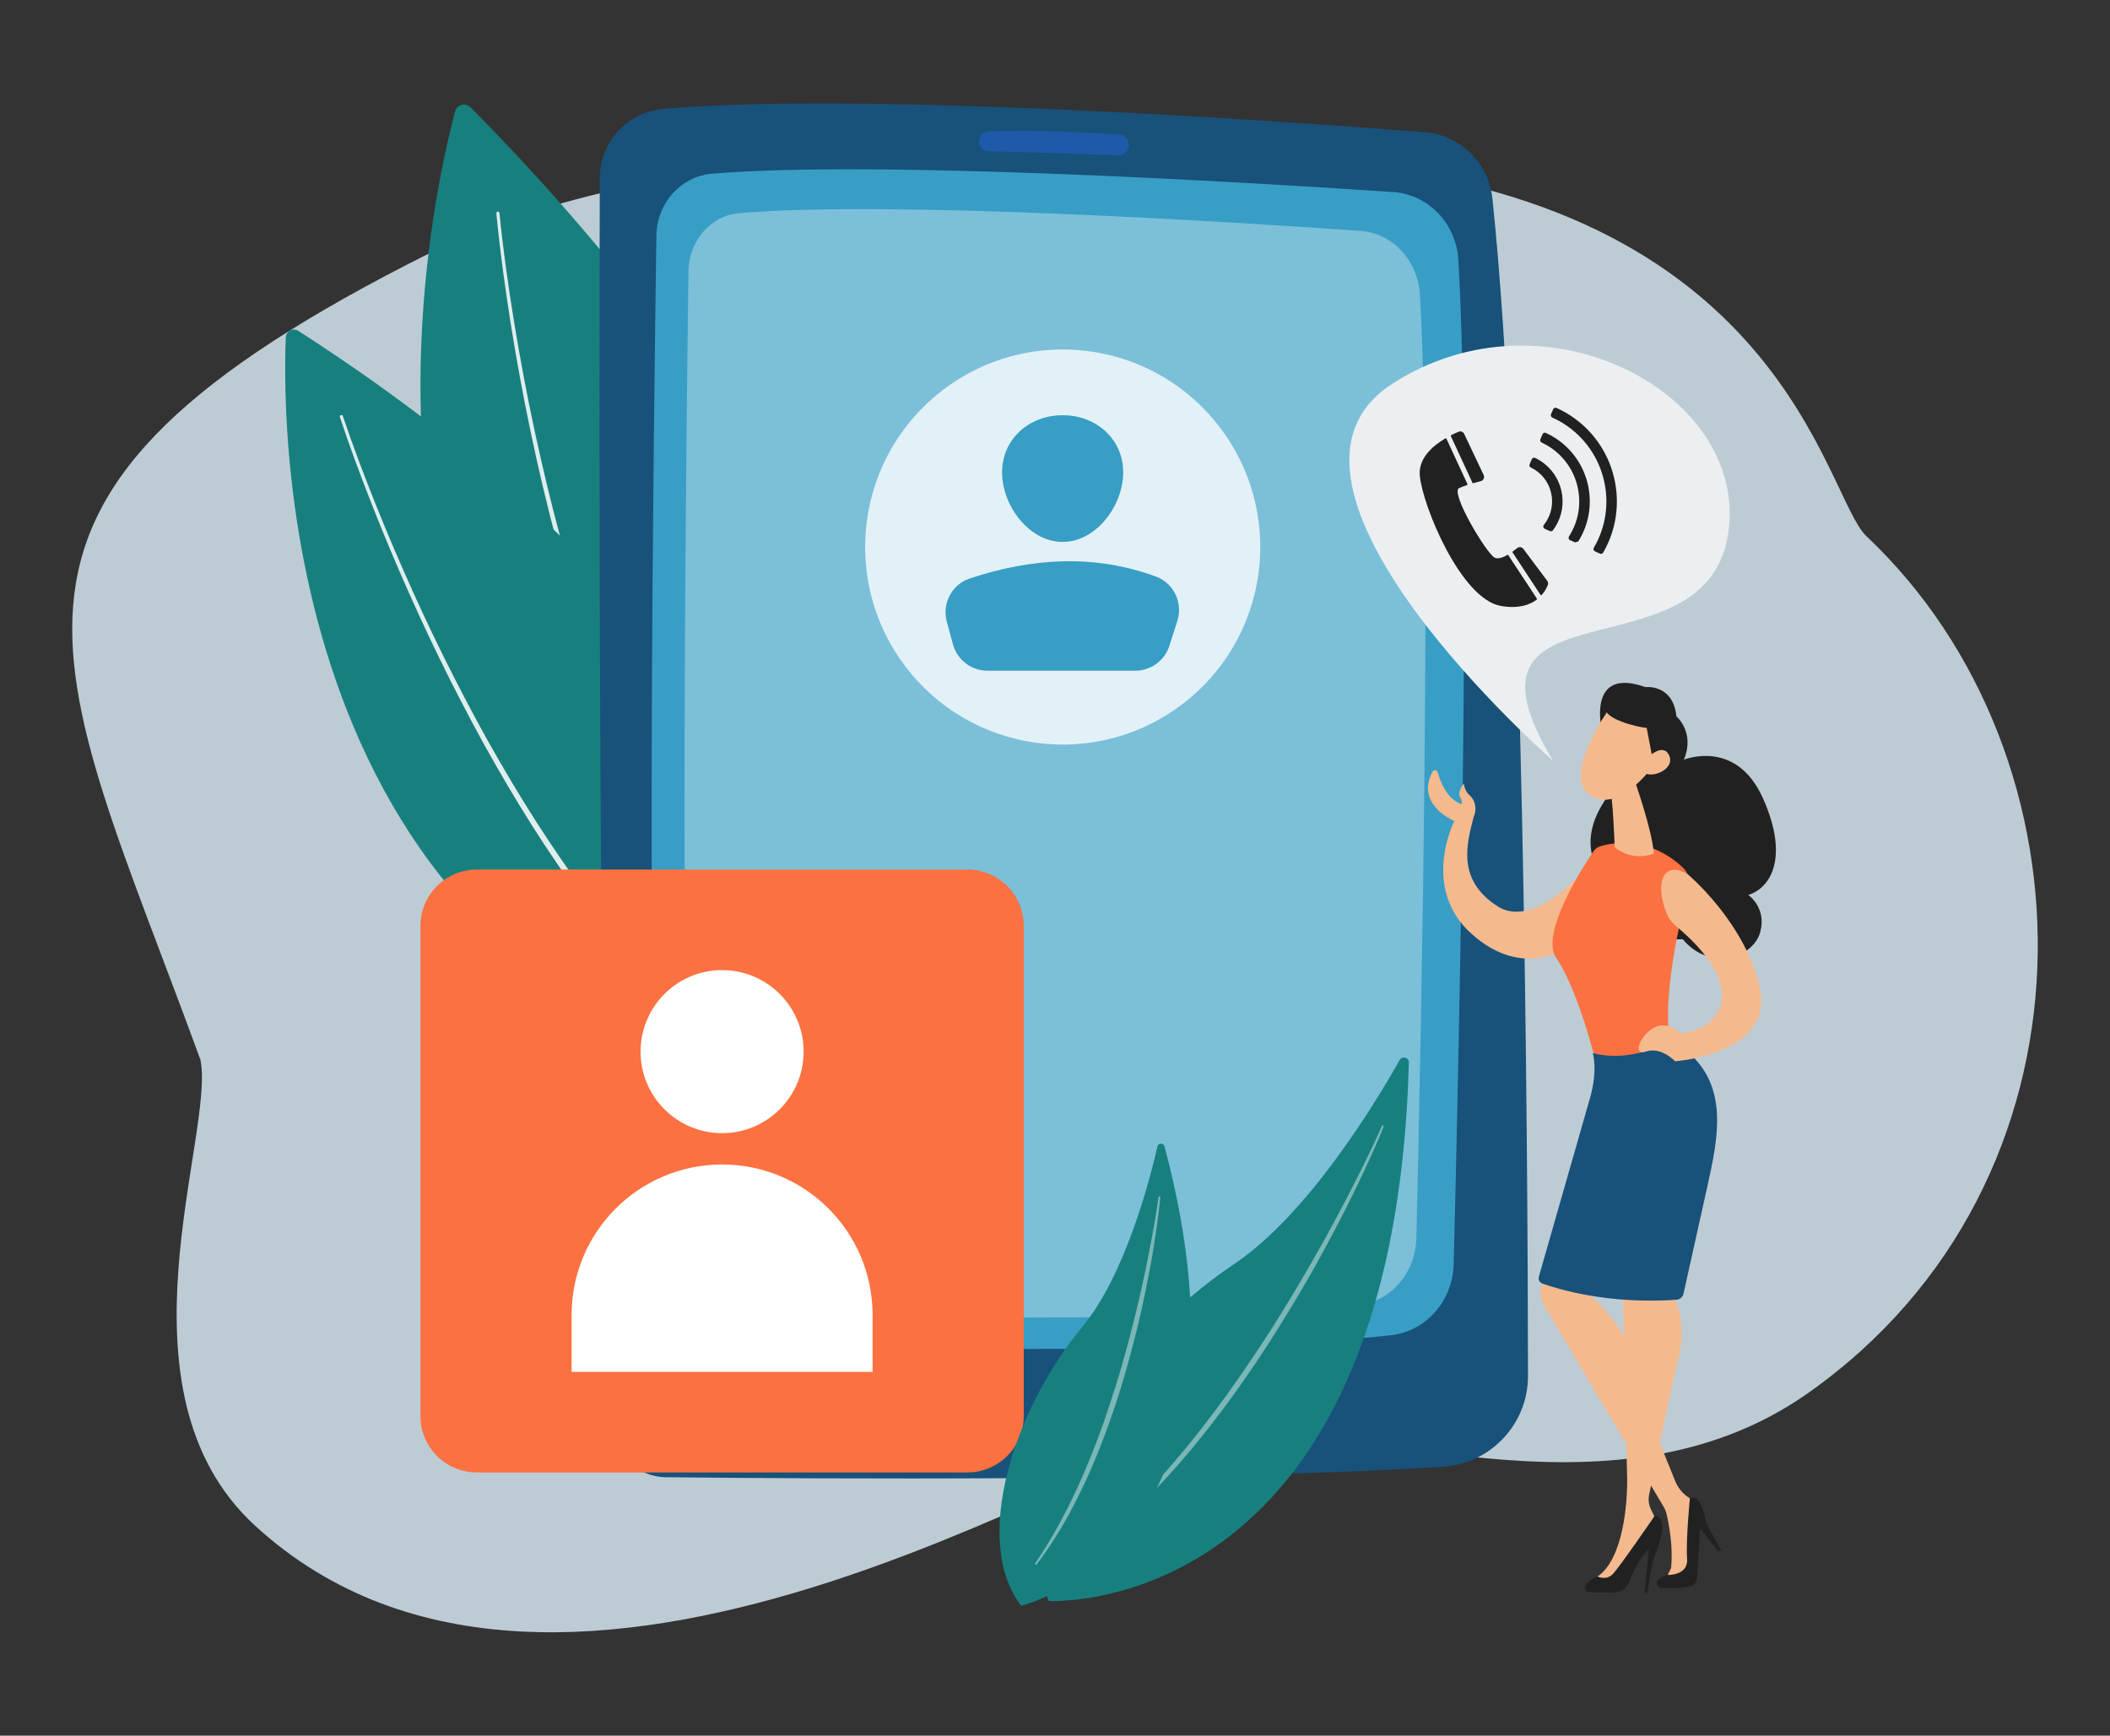
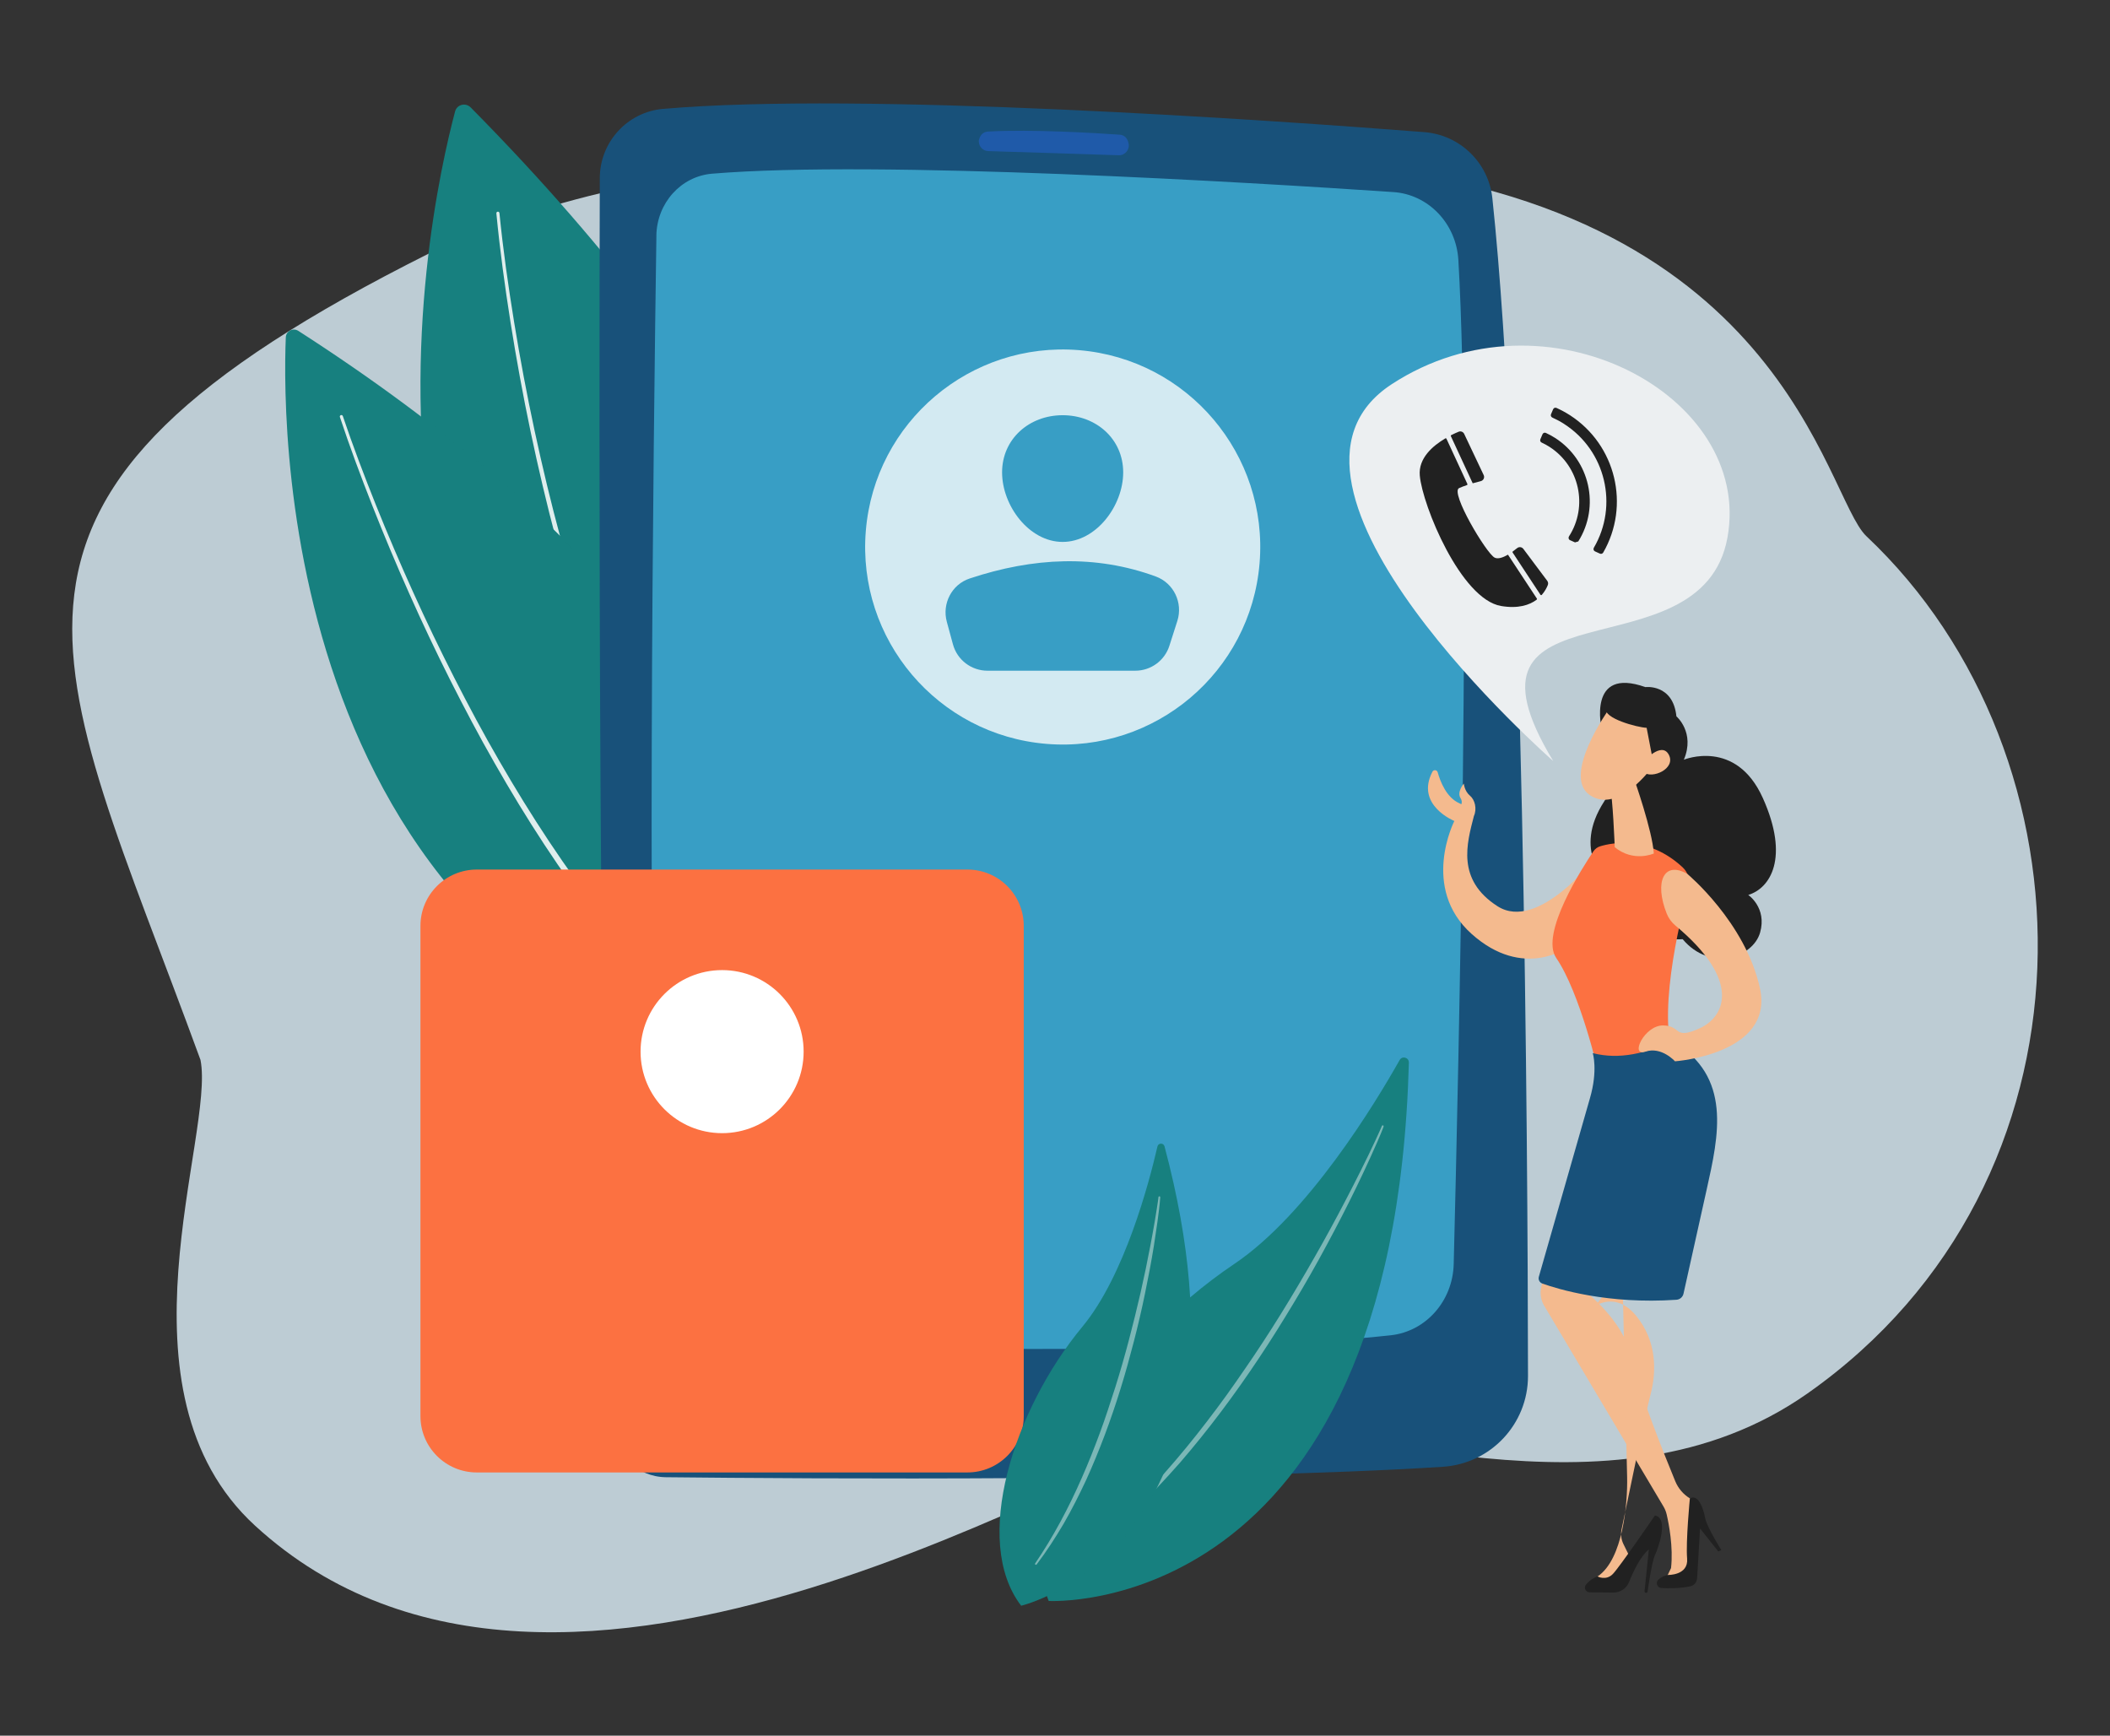
<svg xmlns="http://www.w3.org/2000/svg" id="_лой_2" viewBox="0 0 530 436">
  <rect x="0" y="0" width="530" height="436" fill="#333333" stroke="none" />
  <defs>
    <style>.cls-1,.cls-2,.cls-3,.cls-4,.cls-5{fill:#fff;}.cls-2{opacity:.34;}.cls-6{fill:#eceff1;}.cls-3{opacity:.86;}.cls-7{fill:#1f5aa9;}.cls-8{fill:#389ec5;}.cls-9{fill:#fc7141;}.cls-4{opacity:.43;}.cls-10{fill:#bdccd4;}.cls-11{fill:#212121;}.cls-12{fill:none;}.cls-13{fill:#17807f;}.cls-14{fill:#f4ba8e;}.cls-5{opacity:.78;}.cls-15{fill:#18517a;}</style>
  </defs>
  <g id="_лой_1-2">
    <g>
      <rect class="cls-12" width="530" height="436" />
      <g>
        <path class="cls-10" d="M107.88,63.61c58.79-29.44,155.68-28.13,225.33-22.69,115.07,8.99,124.9,83.68,135.62,93.79,58.6,55.23,60.77,162.19-14.78,215.3-49.93,35.1-115.72,5.16-151.45,9.5-24.2,2.94-161.35,94.5-238.52,23.75-36.86-33.8-9.99-98.32-13.72-117.01C12.54,162.74-15.52,125.42,107.88,63.61Z" />
        <g>
          <g>
            <path class="cls-13" d="M114.32,27.96c-6.99,26.27-41.34,180.9,100.19,241.7,0,0,49.22-95.53-96.28-242.67-1.27-1.29-3.45-.74-3.91,.98Z" />
            <path class="cls-3" d="M125.45,53.52c.91,9.19,2.22,18.35,3.7,27.47,1.49,9.12,3.2,18.21,5.14,27.24,3.89,18.07,8.63,35.96,14.53,53.46,5.92,17.49,12.97,34.63,21.8,50.83,2.2,4.05,4.53,8.03,6.98,11.93,1.21,1.96,2.49,3.87,3.76,5.8,1.31,1.89,2.61,3.8,3.98,5.64,5.42,7.44,11.46,14.43,18.12,20.76h0c.36,.35,.38,.93,.03,1.29-.35,.36-.92,.38-1.28,.03h0c-6.72-6.45-12.8-13.55-18.23-21.09-1.38-1.87-2.68-3.8-3.99-5.71-1.27-1.94-2.55-3.88-3.76-5.86-2.45-3.94-4.78-7.96-6.97-12.05-8.8-16.35-15.81-33.59-21.66-51.16-5.84-17.59-10.51-35.54-14.32-53.66-1.9-9.06-3.57-18.17-5.02-27.31-1.44-9.15-2.7-18.32-3.58-27.54-.02-.21,.14-.4,.35-.42,.21-.02,.4,.14,.42,.35h0Z" />
          </g>
          <g>
            <path class="cls-13" d="M71.79,84.74c-.99,24.11-1.03,164.65,130.84,188.38,0,0,23.84-92.51-127.7-190.01-1.33-.85-3.08,.06-3.14,1.64Z" />
            <path class="cls-3" d="M86.12,104.54c2.53,7.51,5.36,14.94,8.3,22.31,2.96,7.37,6.08,14.67,9.35,21.9,3.26,7.23,6.71,14.39,10.31,21.46,3.61,7.06,7.34,14.07,11.33,20.93,7.93,13.74,16.63,27.04,26.4,39.51l.91,1.18,.94,1.15,1.88,2.29,1.88,2.29c.63,.77,1.3,1.49,1.95,2.24,1.31,1.48,2.6,2.99,3.93,4.44l4.08,4.31c5.53,5.65,11.38,10.99,17.61,15.85h0c.4,.32,.47,.89,.16,1.28-.31,.4-.88,.47-1.27,.16h0c-6.28-4.96-12.15-10.39-17.71-16.11l-4.09-4.37c-1.34-1.48-2.62-3-3.94-4.5-.65-.76-1.32-1.49-1.95-2.27l-1.88-2.32-1.88-2.32-.94-1.16-.91-1.19c-9.77-12.6-18.42-26-26.3-39.83-3.96-6.9-7.66-13.95-11.25-21.05-3.57-7.11-6.98-14.29-10.21-21.56-3.24-7.26-6.32-14.59-9.24-21.99-2.91-7.4-5.7-14.84-8.2-22.4-.07-.2,.04-.42,.24-.49,.2-.07,.42,.04,.49,.24h0Z" />
          </g>
          <g>
            <g>
              <path class="cls-15" d="M166.6,27.34c-9.01,.78-15.91,8.33-15.94,17.37-.16,55.29-.42,246.01,3.19,313.52,.38,7.15,6.24,12.77,13.41,12.85,35.42,.38,137.3,1.08,195.14-2.62,12.05-.77,21.42-10.75,21.41-22.82-.07-58.03-1-221.24-8.95-295.84-.95-8.94-8.14-15.91-17.1-16.61-38.63-3.01-141.21-10.19-191.16-5.84Z" />
              <path class="cls-8" d="M164.88,59.2c-.7,47.3-2.68,204.64,.78,262.71,.51,8.49,7.1,15.19,15.24,15.47,33.52,1.17,119.48,3.43,168.45-1.96,8.82-.97,15.56-8.61,15.8-17.87,1.23-48.27,4.53-194.81,1.17-252.24-.54-9.16-7.53-16.47-16.31-17.06-36.29-2.45-129.49-8.09-171.14-4.62-7.82,.65-13.87,7.37-14,15.56Z" />
-               <path class="cls-2" d="M172.93,68.15c-.6,44.43-2.29,192.24,.9,246.8,.47,7.97,6.49,14.27,13.91,14.55,30.57,1.12,108.97,3.31,153.64-1.72,8.04-.91,14.19-8.08,14.39-16.78,1.08-45.34,4-183.01,.89-236.96-.5-8.61-6.88-15.48-14.89-16.04-33.1-2.32-118.11-7.69-156.09-4.46-7.13,.61-12.65,6.92-12.75,14.61Z" />
              <path class="cls-7" d="M245.87,35.56c.03,1.31,1.07,2.36,2.38,2.4,6.45,.2,24.62,.75,32.74,1.04,1.6,.06,2.82-1.41,2.49-2.97-.03-.05-.24-2.06-2.29-2.2-5.49-.38-22.07-1.41-33.02-.78-2.25,.13-2.37,2.69-2.3,2.51Z" />
            </g>
            <circle class="cls-5" cx="266.94" cy="137.41" r="49.62" transform="translate(107.98 392.11) rotate(-85.27)" />
            <path class="cls-8" d="M282.13,118.66c0,8.4-6.81,17.47-15.21,17.47s-15.21-9.07-15.21-17.47,6.81-14.36,15.21-14.36,15.21,5.96,15.21,14.36Z" />
            <path class="cls-8" d="M248.04,168.48h37.13c3.91,0,7.37-2.53,8.56-6.25l2-6.25c1.46-4.57-.92-9.52-5.42-11.17-15.11-5.53-30.74-4.82-46.75,.51-4.48,1.49-6.97,6.29-5.74,10.85l1.54,5.67c1.06,3.92,4.62,6.64,8.68,6.64Z" />
          </g>
          <g>
            <path class="cls-6" d="M390.16,191.19s-79.28-69.42-40.58-94.68c38.7-25.26,90.82,2.84,84.33,38.54-6.49,35.7-72.05,9.46-43.76,56.13Z" />
            <g>
              <g>
                <path class="cls-11" d="M388.65,145.91l-6.01-8.03c-.18-.24-.44-.39-.74-.43-.29-.04-.59,.05-.82,.24-.3,.25-.67,.53-1.07,.82-.1,.07-.12,.2-.05,.3l6.97,10.59c.04,.06,.1,.09,.17,.1,.07,0,.14-.02,.18-.07,.82-.94,1.28-1.88,1.51-2.47,.14-.35,.08-.74-.14-1.05Z" />
                <path class="cls-11" d="M369.91,121.39s.02,.02,.03,.01c.74-.21,1.45-.4,2.02-.54,.31-.08,.58-.29,.72-.59,.14-.29,.14-.63,0-.93l-4.9-10.35c-.25-.52-.86-.76-1.39-.54-.49,.2-1.14,.49-1.87,.85-.09,.05-.13,.16-.09,.25l5.48,11.83Z" />
                <path class="cls-11" d="M378.78,139.35s-.02-.02-.04,0c-1.19,.69-2.47,1.16-3.32,.72-2.07-1.05-11.22-16.39-8.92-17.46,.56-.26,1.25-.51,1.97-.75,.05-.02,.09-.06,.12-.11,.02-.05,.02-.11,0-.16l-5.27-11.39s-.07-.09-.12-.1c-.05-.02-.11,0-.15,.02-3.15,1.86-6.81,4.98-6.42,9.35,.67,7.55,10.33,31.07,20.43,32.76,4.31,.72,7.12-.24,8.92-1.58,.09-.07,.12-.2,.05-.3l-7.24-11Z" />
              </g>
              <g>
-                 <path class="cls-11" d="M385.52,117.99c4.39,2.82,5.66,8.69,2.84,13.07-.17,.27-.36,.53-.56,.78-.27,.33-.16,.82,.23,1l1.27,.57c.28,.12,.6,.04,.78-.21,.17-.23,.34-.47,.5-.71,3.61-5.61,1.98-13.11-3.64-16.72-.43-.27-.86-.51-1.31-.73-.33-.16-.73-.01-.88,.33l-.53,1.25c-.13,.32,0,.68,.31,.83,.33,.16,.66,.34,.98,.54Z" />
                <path class="cls-11" d="M389.21,112.25c7.55,4.85,9.75,14.95,4.89,22.5h0c-.21,.34-.09,.78,.27,.94l1.25,.56,.82-.24c5.5-8.76,2.93-20.37-5.79-25.98-.76-.49-1.55-.91-2.35-1.28-.33-.15-.71,0-.85,.34l-.53,1.25c-.14,.32,0,.69,.31,.83,.68,.31,1.34,.67,1.98,1.08Z" />
                <path class="cls-11" d="M392.9,106.51c10.44,6.71,13.66,20.47,7.45,31.08-.19,.33-.07,.76,.29,.92l1.24,.56c.3,.14,.66,.02,.82-.26,6.82-11.81,3.22-27.06-8.37-34.52-1.09-.7-2.21-1.3-3.36-1.82-.33-.15-.71,0-.85,.34l-.53,1.24c-.14,.32,.01,.69,.33,.84,1.02,.46,2.01,.99,2.98,1.61Z" />
              </g>
            </g>
          </g>
          <g>
            <path class="cls-14" d="M359.8,193.86c.3-.58,1.15-.49,1.33,.14,.64,2.32,2.2,6.37,5.48,7.8,.16,.07,.32,.15,.47,.22,.15-.44,.15-.96-.2-1.51-1.02-1.56,.82-3.68,.82-3.68,0,0,.12,1.87,1.54,3.05,1.22,1.01,1.81,3.27,.98,5.12-1.77,6.88-4.42,15.98,5.91,22.63,10.33,6.65,24.88-12.55,24.88-12.55l-7.22,22.89s-11.15,8.23-24.11-3.34c-12.97-11.57-4.37-28.4-4.37-28.4,0,0-9.89-3.99-5.5-12.39Z" />
            <path class="cls-11" d="M402.33,183.22s-3.77-15.86,10.96-10.62c0,0,6.94-.89,7.8,7.35,0,0,4.76,4.04,1.87,10.89,0,0,13.08-5.42,19.84,9.63,6.76,15.05,1.85,22.68-3.67,24.34,0,0,4.75,3.19,2.98,9.45-1.78,6.26-12.48,9.96-19.45,1.66,0,0-18.28,1.63-18.89-14.48,0,0-9-7.51-.8-20.16,8.21-12.65-.64-18.06-.64-18.06Z" />
            <path class="cls-9" d="M401.97,212.58c3.09-.93,12.09-2.64,20.65,5.26,1.45,1.34,2.05,3.38,1.53,5.28-2.3,8.46-8.37,33.47-3.05,44.29,0,0-9.37,10.33-19.6,2,0,0-4.59-20-10.6-28.77-4.15-6.06,6.62-22.76,9.34-26.79,.41-.61,1.02-1.06,1.73-1.27Z" />
            <path class="cls-14" d="M410.5,195.77s4.57,12.93,4.91,18.63c0,0-5.05,2.3-9.81-1.58,0,0-.5-12.91-1.22-15.23l6.12-1.83Z" />
            <path class="cls-14" d="M404.15,178.14s-11.96,16.73-4.81,21.59c7.15,4.86,15.66-7.03,15.66-7.03,0,0,2.77-9.16-.13-12.26-2.9-3.11-10.72-2.3-10.72-2.3Z" />
            <path class="cls-11" d="M409.68,174.14s-5.49,1.3-6.26,3.79c-.77,2.49,7.79,4.79,10.19,4.9l1.93,10.03s5.71-9.43,3.45-14.88c-2.26-5.45-9.31-3.84-9.31-3.84Z" />
            <path class="cls-14" d="M412.68,191.47s4.65-5.39,6.5-1.88c1.85,3.51-4.19,6.15-6.28,4.43l-.23-2.55Z" />
            <path class="cls-14" d="M389.56,311.4c.04,.91-1.56,8.11-2.43,11.95-.35,1.55-.11,3.16,.68,4.54l30.04,50.56c.36,.61,.63,1.27,.79,1.97,.55,2.37,1.69,8.19,1.1,13.48l-1.55,3.23,6.72-1.53,1.46-18.05-1.9-1.16c-1.64-1-2.92-2.5-3.66-4.28-2.72-6.6-9.46-23.39-11.2-31.58-1.98-9.3-12.31-16.86-12.31-16.86l1.81-4.29-9.56-7.97Z" />
            <path class="cls-11" d="M432.38,389.38s-3.63-5.75-4.06-7.99c-.43-2.24-1.62-6.19-3.85-5,0,0-1.05,10.88-.69,15.13,.36,4.25-4.81,4.11-4.81,4.11,0,0-1.42,.2-2.47,1.24-.72,.72-.21,1.97,.81,2.04,1.69,.11,4.38,.14,7.2-.41,.99-.19,1.72-1.03,1.78-2.03l.74-12.52,4.58,5.78,.76-.35Z" />
-             <path class="cls-14" d="M407.51,319.46s1.06,45.22,1.2,51.65c.14,6.42-1.01,20.66-7.45,24.91l2.8,2.07s3.5-2.98,6.92-8.7c3.84-6.43,5-7.61,5-7.61l-1.28-2.61c-.56-1.14-.72-2.44-.47-3.68,1.39-6.73,6.03-29.13,7.3-33.96,1.49-5.69,1.6-13.3-3.6-19.66-5.2-6.37-10.44-2.4-10.44-2.4Z" />
+             <path class="cls-14" d="M407.51,319.46s1.06,45.22,1.2,51.65c.14,6.42-1.01,20.66-7.45,24.91l2.8,2.07c3.84-6.43,5-7.61,5-7.61l-1.28-2.61c-.56-1.14-.72-2.44-.47-3.68,1.39-6.73,6.03-29.13,7.3-33.96,1.49-5.69,1.6-13.3-3.6-19.66-5.2-6.37-10.44-2.4-10.44-2.4Z" />
            <path class="cls-11" d="M413.45,400.13c.2,0,.37-.14,.4-.34,.21-1.51,1.11-7.55,1.84-9.12,.84-1.79,3.57-9.34,0-9.98,0,0-8.87,12.96-10.58,14.71-1.7,1.75-3.85,.61-3.85,.61,0,0-1.66,.49-2.91,2.09-.6,.76-.04,1.88,.93,1.89l5.98,.06c1.74,.02,3.3-1.04,3.94-2.65,1.05-2.63,2.86-6.48,4.97-8.19l-1.09,10.48c-.02,.23,.16,.44,.39,.44h0Z" />
            <path class="cls-15" d="M400.08,264.55s1.35,4.29-.72,11.36l-12.83,44.82c-.2,.7,.18,1.44,.87,1.69,3.84,1.38,16.46,5.27,33.69,4.08,.87-.06,1.59-.67,1.78-1.52,1.14-5.11,5.01-22.54,5.81-26.12,3.04-13.65,6.43-28.37-8.49-37.27-6.88,2.95-13.29,4.68-20.09,2.96Z" />
            <path class="cls-14" d="M423.84,219.53s14.6,12.14,18.23,28.72c3.62,16.58-21.34,18.35-21.34,18.35,0,0-3.39-3.78-7.41-2.43-4.02,1.35-.31-6.6,4.4-6.58,4.71,.02,2.53,3.74,9.19,.73,6.49-2.94,10.5-12.03-6.05-25.8-.96-.8-1.72-1.82-2.19-2.98-3.22-8.09-.67-13.4,5.18-10Z" />
          </g>
          <g>
            <path class="cls-13" d="M353.88,266.92c.04-1.29-1.68-1.77-2.31-.64-6.11,10.84-23.02,38.78-41.59,51.26-30.24,20.32-56.48,58.9-46.57,84.62,0,0,86.66,4.99,90.48-135.24Z" />
            <path class="cls-4" d="M347.54,282.98c-.12,.38-.25,.67-.38,1l-.39,.96-.81,1.9c-.55,1.26-1.11,2.52-1.68,3.77-1.14,2.51-2.31,5-3.51,7.48-2.4,4.96-4.93,9.85-7.54,14.7-2.6,4.86-5.33,9.64-8.17,14.36-2.84,4.72-5.75,9.4-8.81,13.98-6.1,9.18-12.71,18.03-19.92,26.37-3.65,4.13-7.41,8.18-11.39,11.99-4.01,3.78-8.19,7.4-12.61,10.69-.1,.07-.24,.05-.32-.05-.07-.1-.05-.24,.04-.31h0c4.27-3.46,8.34-7.14,12.23-11.01,3.9-3.86,7.57-7.94,11.12-12.11,3.56-4.17,6.95-8.49,10.23-12.88,3.29-4.39,6.39-8.92,9.47-13.46,6.12-9.11,11.75-18.55,17.12-28.13,2.68-4.8,5.25-9.65,7.75-14.54,1.25-2.45,2.48-4.9,3.68-7.37l1.77-3.72,.86-1.87,.42-.94c.13-.31,.28-.64,.39-.91l.02-.05c.04-.12,.17-.17,.29-.13,.11,.04,.17,.17,.13,.28Z" />
          </g>
          <g>
            <path class="cls-9" d="M242.99,218.43H119.77c-7.82,0-14.16,6.34-14.16,14.15v123.15c0,7.82,6.34,14.15,14.16,14.15h123.22c7.82,0,14.16-6.33,14.16-14.15v-123.15c0-7.82-6.34-14.15-14.16-14.15Z" />
            <g>
              <path class="cls-1" d="M181.38,243.69c11.31,0,20.48,9.17,20.48,20.48,0,11.31-9.17,20.48-20.48,20.48s-20.48-9.17-20.48-20.48c0-11.31,9.17-20.48,20.48-20.48Z" />
-               <path class="cls-1" d="M219.18,344.62h-75.6v-14.3c0-20.88,16.92-37.8,37.8-37.8h0c20.88,0,37.8,16.92,37.8,37.8v14.3Z" />
            </g>
          </g>
          <g>
            <path class="cls-13" d="M292.51,287.97c-.25-.92-1.57-.9-1.78,.03-2.07,9.01-8.24,32.47-18.85,45.27-17.27,20.84-27.85,53.85-15.38,70.09,0,0,62.8-14.67,36.01-115.39Z" />
            <path class="cls-4" d="M291.43,300.74c0,.31-.04,.54-.06,.8l-.07,.77-.17,1.53c-.12,1.02-.25,2.03-.39,3.04-.28,2.03-.58,4.05-.9,6.07-.65,4.04-1.42,8.06-2.25,12.07-.82,4.01-1.76,8-2.78,11.96-1.03,3.96-2.11,7.91-3.33,11.83-2.42,7.83-5.28,15.53-8.67,23-1.74,3.71-3.58,7.38-5.63,10.93-2.08,3.53-4.31,6.98-6.79,10.25-.08,.1-.22,.12-.32,.04-.1-.07-.12-.21-.05-.31,4.59-6.74,8.41-13.96,11.68-21.41,1.65-3.72,3.15-7.51,4.56-11.33,1.42-3.82,2.66-7.7,3.91-11.58,2.45-7.77,4.47-15.68,6.31-23.62,.91-3.98,1.73-7.97,2.49-11.98,.38-2,.75-4.01,1.09-6.02l.49-3.02,.23-1.51,.11-.76c.03-.25,.07-.52,.09-.72v-.05c.02-.12,.13-.21,.25-.2,.12,.01,.21,.11,.2,.23Z" />
          </g>
        </g>
      </g>
    </g>
  </g>
</svg>